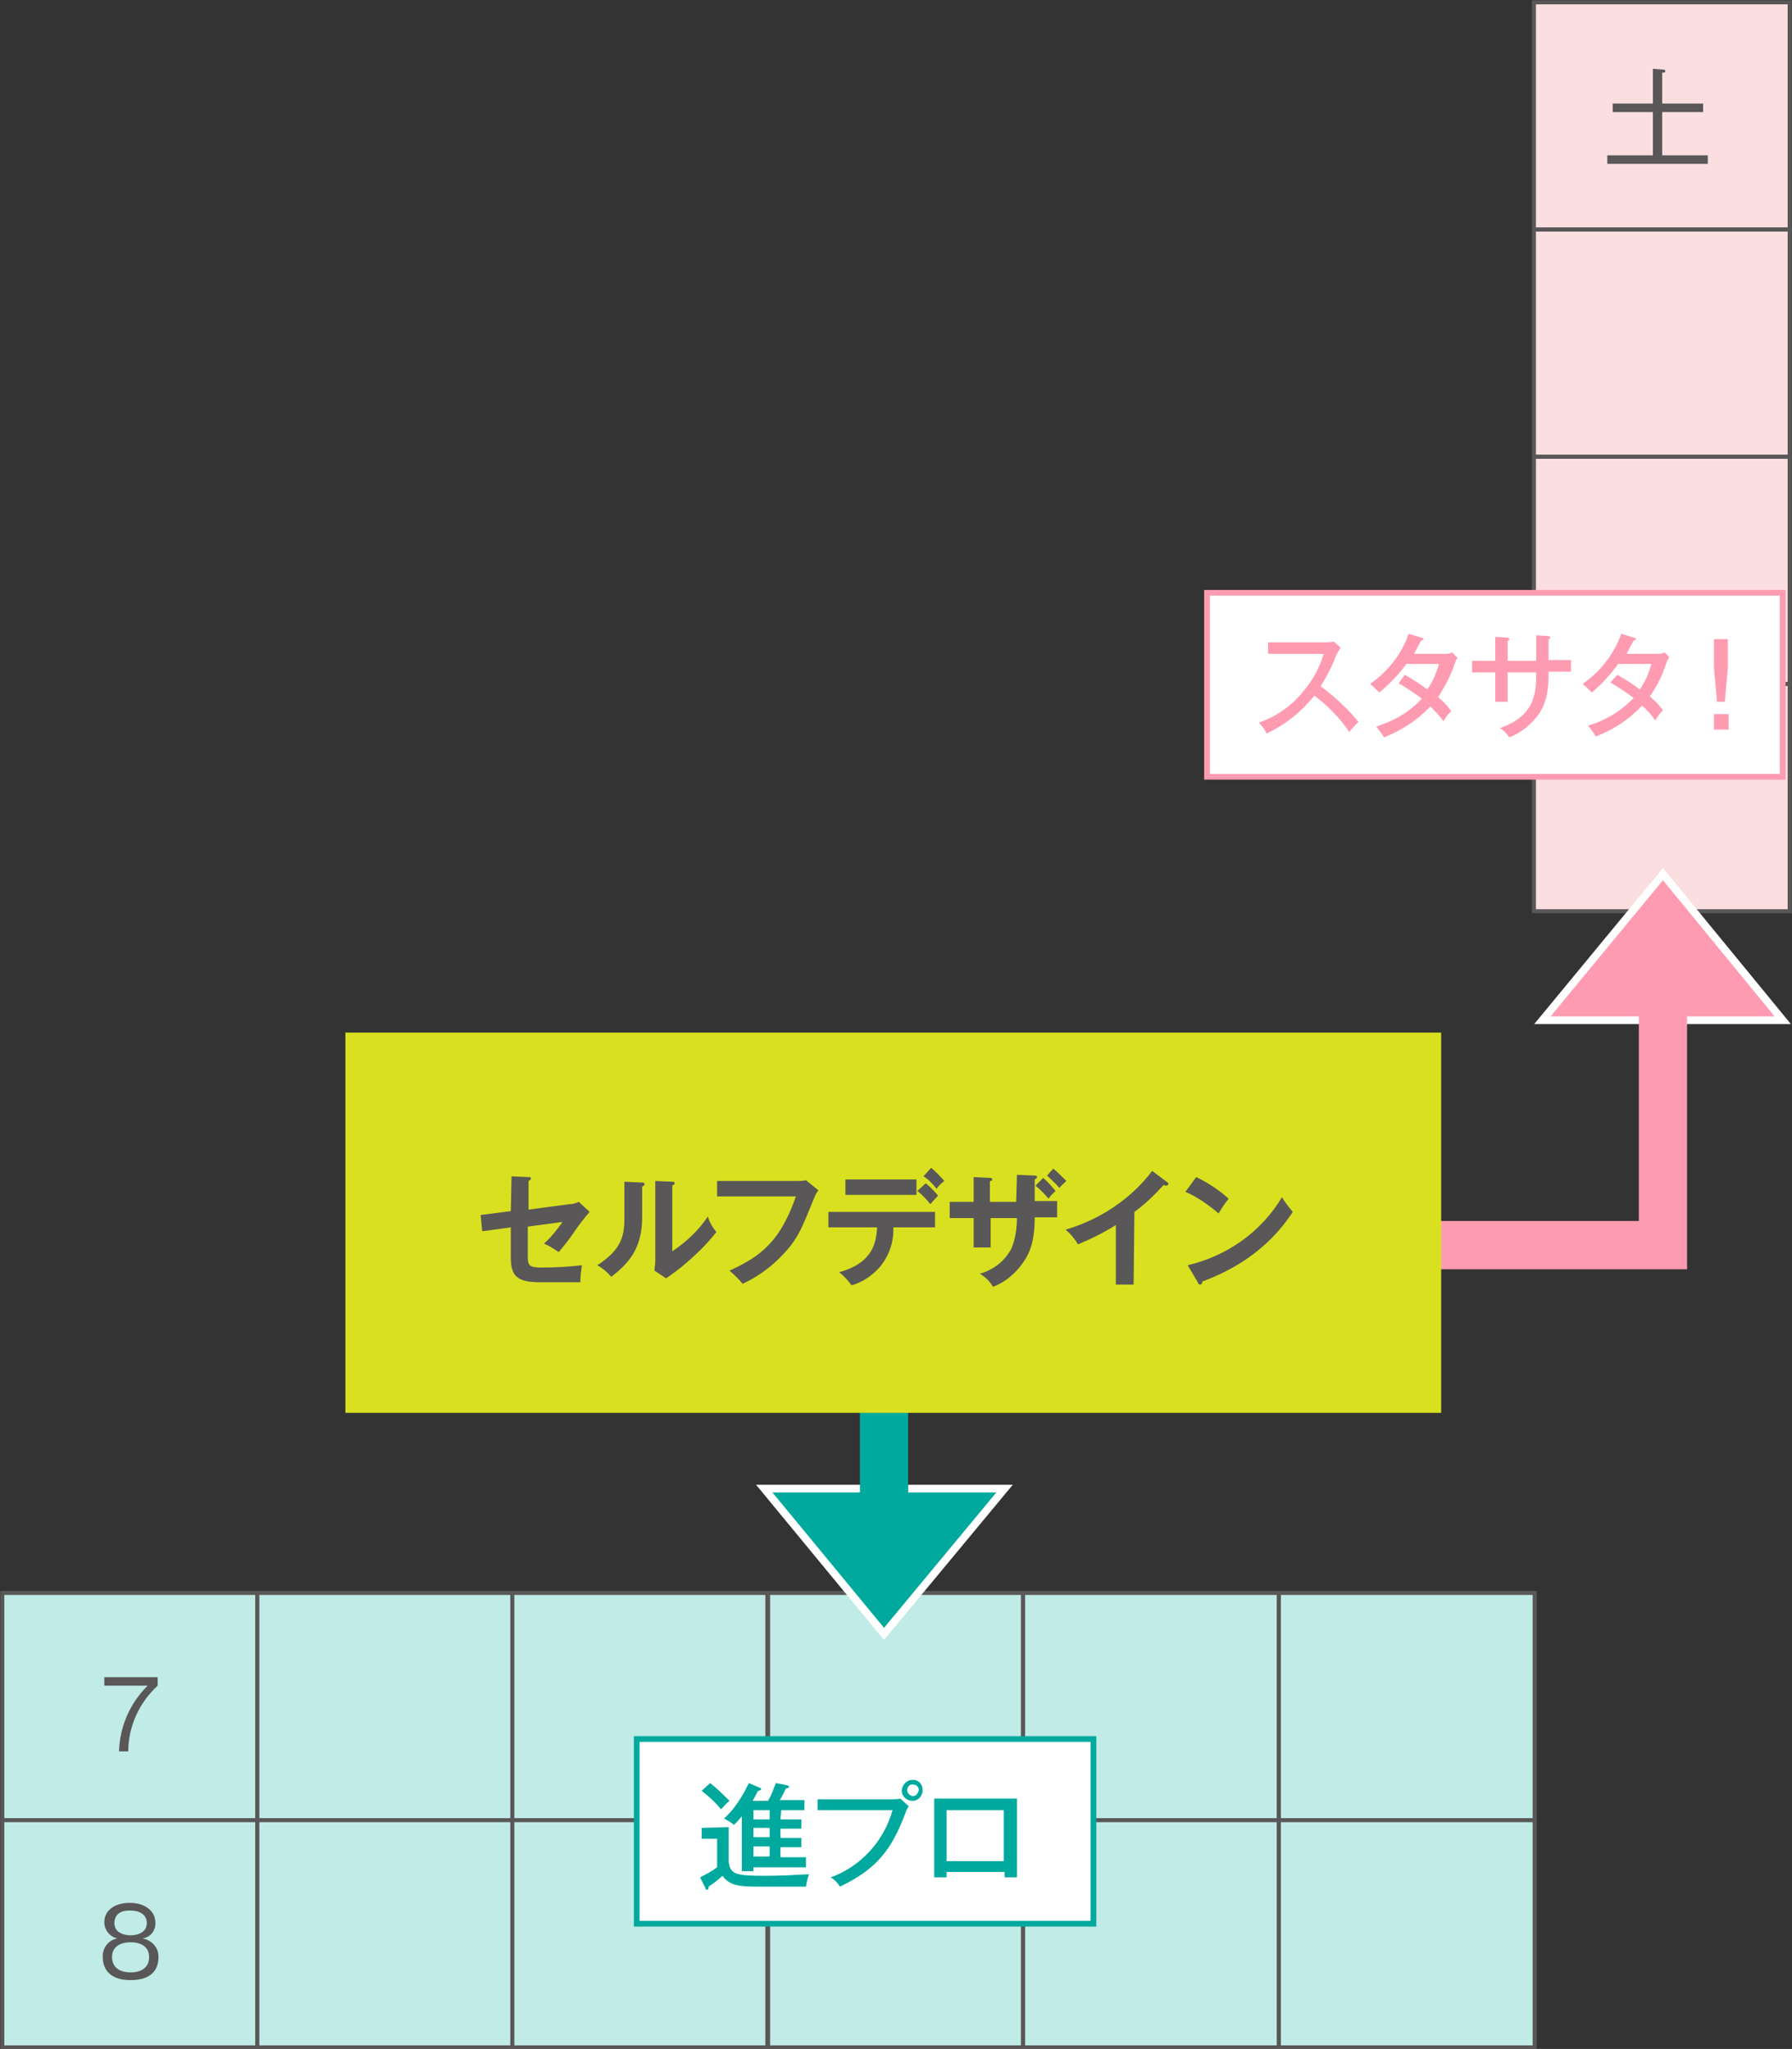
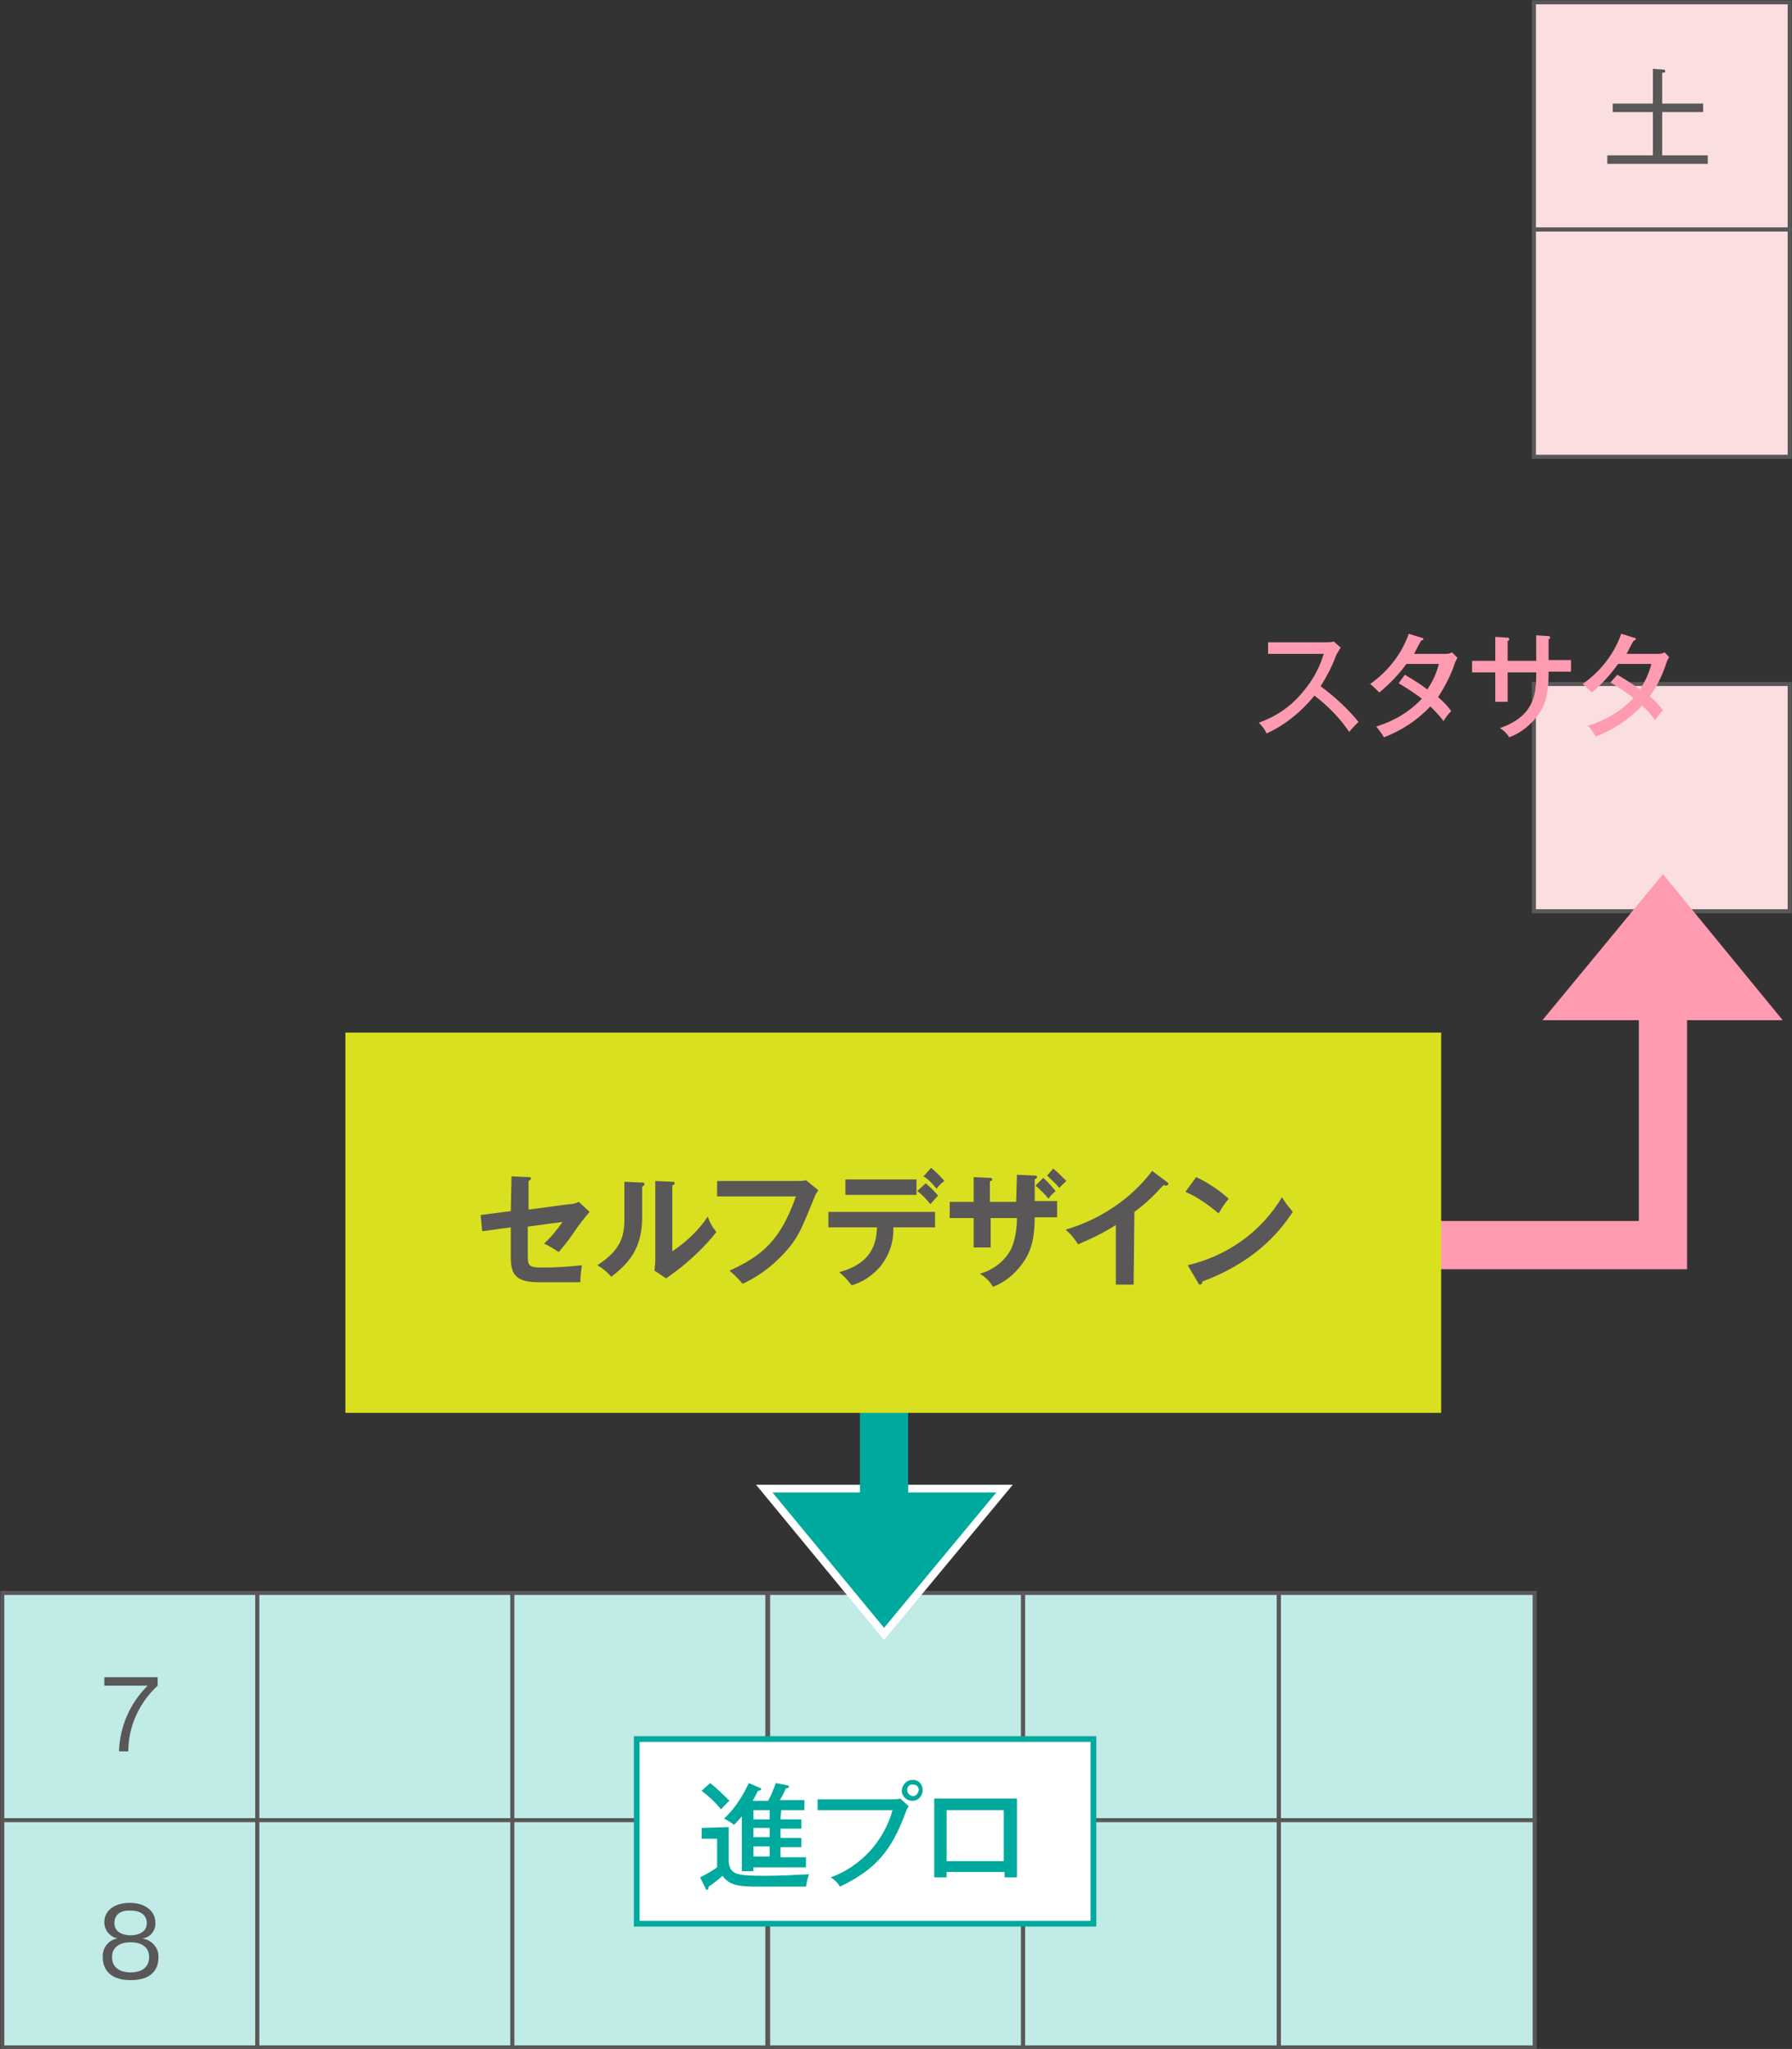
<svg xmlns="http://www.w3.org/2000/svg" version="1.1" id="レイヤー_1" x="0px" y="0px" viewBox="0 0 231.9 265.1" style="enable-background:new 0 0 231.9 265.1;" xml:space="preserve">
  <rect x="0" y="0" width="231.9" height="265.1" fill="#333333" stroke="none" />
  <style type="text/css">
	.st0{fill:#FADEE0;stroke:#595757;stroke-width:0.52;stroke-miterlimit:10;}
	.st1{fill:#C0EBE6;stroke:#595757;stroke-width:0.52;stroke-miterlimit:10;}
	.st2{fill:#595757;}
	.st3{fill:#FFFFFF;stroke:#00A99D;stroke-width:0.74;stroke-miterlimit:10;}
	.st4{fill:#00A99D;}
	.st5{fill:#FFFFFF;stroke:#FF9BB0;stroke-width:0.74;stroke-miterlimit:10;}
	.st6{fill:#FF9BB0;}
	.st7{fill:none;stroke:#FFFFFF;stroke-miterlimit:10;}
	.st8{fill:none;stroke:#00A99D;stroke-width:6.24;stroke-miterlimit:10;}
	.st9{fill:none;stroke:#FF9BB0;stroke-width:6.24;stroke-miterlimit:10;}
	.st10{fill:#D9E020;}
</style>
  <rect x="198.5" y="0.3" class="st0" width="33.1" height="29.4" />
  <rect x="198.5" y="29.7" class="st0" width="33.1" height="29.4" />
-   <rect x="198.5" y="59.1" class="st0" width="33.1" height="29.4" />
  <rect x="198.5" y="88.5" class="st0" width="33.1" height="29.4" />
  <rect x="0.3" y="206.1" class="st1" width="33" height="29.4" />
  <rect x="33.3" y="206.1" class="st1" width="33" height="29.4" />
  <rect x="66.3" y="206.1" class="st1" width="33" height="29.4" />
  <rect x="99.4" y="206.1" class="st1" width="33" height="29.4" />
  <rect x="132.4" y="206.1" class="st1" width="33.1" height="29.4" />
  <rect x="165.5" y="206.1" class="st1" width="33.1" height="29.4" />
  <rect x="0.3" y="235.5" class="st1" width="33" height="29.4" />
  <rect x="33.3" y="235.5" class="st1" width="33" height="29.4" />
  <rect x="66.3" y="235.5" class="st1" width="33" height="29.4" />
  <rect x="99.4" y="235.5" class="st1" width="33" height="29.4" />
  <rect x="132.4" y="235.5" class="st1" width="33.1" height="29.4" />
  <rect x="165.5" y="235.5" class="st1" width="33.1" height="29.4" />
  <path class="st2" d="M20.4,217v1.1c-2.4,2.2-3.8,5.3-3.8,8.5h-1.2c0.1-3.2,1.4-6.2,3.7-8.5h-5.6V217H20.4z" />
  <path class="st2" d="M20.5,253.3c0,1.1-0.5,2.9-3.6,2.9s-3.6-1.9-3.6-2.9c-0.1-1.2,0.7-2.3,1.9-2.5c-1-0.2-1.7-1.1-1.7-2.1  c0-1.5,1.3-2.5,3.3-2.5s3.3,1.1,3.3,2.5c0.1,1-0.6,2-1.7,2.1C19.7,251,20.6,252.1,20.5,253.3z M14.5,253.2c0,1.7,1.5,2,2.4,2  s2.4-0.3,2.4-2c0-1.2-0.9-1.9-2.4-1.9S14.5,252,14.5,253.2L14.5,253.2z M14.8,248.8c0,1.5,1.7,1.6,2.1,1.6s2.1-0.1,2.1-1.6  c0-1-0.8-1.6-2.1-1.6C14.8,247.1,14.8,248.6,14.8,248.8L14.8,248.8z" />
  <path class="st2" d="M208,21.2v-1.1h5.9v-5.6h-5.2v-1.1h5.2V8.9l1.3,0.1c0.1,0,0.3,0,0.3,0.2s-0.1,0.2-0.4,0.2v4h5.3v1.1h-5.3v5.6  h5.9v1.1L208,21.2z" />
  <rect x="82.4" y="225" class="st3" width="59.1" height="23.9" />
  <path class="st4" d="M94.3,236.4v4.5c0.2,1.6,0.9,1.8,4.7,1.8c1.9,0,3.8-0.1,5.7-0.2c-0.2,0.5-0.3,1-0.4,1.6h-6.2  c-2.3,0-3.7-0.1-4.6-1.4c-0.3,0.3-1.3,1.1-1.8,1.4c0,0.2,0,0.4-0.2,0.4s-0.2-0.1-0.2-0.2l-0.7-1.4c0.8-0.4,1.5-0.8,2.2-1.3v-3.7h-2  v-1.4L94.3,236.4z M91.9,230.7c0.9,0.7,1.7,1.5,2.5,2.3c-0.4,0.3-0.7,0.7-1.1,1.1c-0.7-0.9-1.6-1.7-2.5-2.4L91.9,230.7z M101,235.4  h2.7v1.2H101v1.2h2.7v1.2H101v1.3h3.3v1.3h-6.8v0.5h-1.5v-7.1c-0.5,0.6-0.8,0.9-1,1.1c-0.4-0.3-0.9-0.6-1.3-0.8  c1.4-1.3,2.4-2.9,3.2-4.6l1.4,0.6c0.1,0,0.2,0.1,0.2,0.2s-0.2,0.2-0.4,0.2c-0.3,0.6-0.5,0.9-0.7,1.3h2c0.4-0.7,0.7-1.5,1-2.3  l1.5,0.3c0.1,0,0.2,0.1,0.2,0.2s-0.2,0.2-0.4,0.2c-0.1,0.2-0.6,1.3-0.8,1.5h3.2v1.3h-3L101,235.4z M99.6,234.2h-2.1v1.2h2.1  L99.6,234.2z M99.6,236.5h-2.1v1.2h2.1L99.6,236.5z M99.6,238.9h-2.1v1.3h2.1L99.6,238.9z" />
  <path class="st4" d="M115.5,232.8c0.3,0,0.7,0,1-0.1l1.1,1c-0.2,0.3-0.3,0.5-0.4,0.8c-1.8,4.8-3.7,7.3-8.5,9.6  c-0.3-0.5-0.7-0.9-1.2-1.2c3.9-1.4,6.9-4.7,8-8.7h-9.7v-1.4L115.5,232.8z M119.4,231.6c0,0.8-0.6,1.4-1.3,1.4  c-0.8,0-1.4-0.6-1.4-1.3s0.6-1.4,1.3-1.4c0,0,0,0,0,0C118.8,230.2,119.4,230.8,119.4,231.6z M117.4,231.6c0,0.4,0.3,0.7,0.7,0.8  c0,0,0,0,0,0c0.4,0,0.7-0.3,0.8-0.8c0-0.4-0.3-0.7-0.7-0.7C117.7,230.8,117.4,231.2,117.4,231.6z" />
  <path class="st4" d="M122.5,242.2v0.7h-1.6v-10.2h10.7v10.2h-1.6v-0.7H122.5z M129.9,240.8v-6.6h-7.4v6.6H129.9z" />
-   <rect x="156.2" y="76.7" class="st5" width="74.5" height="23.8" />
  <path class="st6" d="M164.1,84.6v-1.5h7.5c0.3,0,0.7,0,1-0.1l0.9,0.8c-0.2,0.3-0.4,0.6-0.6,1c-0.5,1.4-1.2,2.7-2,4  c1.8,1.3,3.5,2.9,4.9,4.6c-0.4,0.4-0.8,0.8-1.2,1.3c-1.2-1.8-2.8-3.4-4.5-4.7c-1.7,2.1-3.8,3.8-6.2,4.9c-0.2-0.5-0.6-1-1-1.4  c2.3-0.8,4.3-2.2,5.8-4.1c1.2-1.4,2.1-3.1,2.6-4.8L164.1,84.6z" />
  <path class="st6" d="M181.8,87.3c1,0.6,2,1.2,2.9,1.9c0.7-1,1.2-2.1,1.5-3.3H182c-1,1.4-2.2,2.6-3.5,3.7c-0.4-0.4-0.8-0.8-1.2-1.1  c2.3-1.6,4.1-3.9,5-6.5l1.6,0.5c0.2,0,0.3,0.1,0.3,0.2s-0.3,0.2-0.3,0.2c-0.3,0.5-0.6,1.1-0.9,1.7h3.9c0.3,0,0.7,0,1-0.2l0.7,0.7  c-0.1,0.2-0.2,0.4-0.3,0.6c-0.5,1.6-1.3,3.1-2.2,4.5c0.6,0.5,1.2,1.1,1.7,1.8c-0.4,0.4-0.7,0.8-1,1.3c-0.5-0.7-1.1-1.3-1.7-1.9  c-1.7,1.8-3.7,3.1-6,4c-0.3-0.5-0.6-0.9-1-1.4c2.3-0.7,4.3-1.9,5.9-3.6c-0.9-0.7-2-1.4-3-2L181.8,87.3z" />
  <path class="st6" d="M198.8,82.2l1.6,0.1c0.1,0,0.2,0,0.2,0.2s-0.2,0.2-0.2,0.2v2.7h2.9v1.5h-2.9v0.3c0,3.1-0.7,4.3-1.2,5.1  c-1,1.4-2.3,2.5-3.9,3.1c-0.3-0.5-0.7-0.9-1.2-1.2c4.7-1.6,4.7-4.8,4.7-7.2h-3.7v3.8h-1.6v-3.8h-3v-1.5h3v-3.1l1.5,0.1  c0.2,0,0.3,0,0.3,0.2s-0.1,0.2-0.2,0.2v2.6h3.7V82.2z" />
  <path class="st6" d="M209.3,87.3c1,0.6,2,1.2,2.9,1.9c0.7-1,1.2-2.1,1.5-3.3h-4.3c-1,1.4-2.1,2.6-3.4,3.7c-0.4-0.4-0.8-0.8-1.2-1.1  c2.3-1.6,4.1-3.9,5-6.5l1.6,0.5c0.2,0,0.3,0.1,0.3,0.2s-0.3,0.2-0.3,0.2c-0.3,0.5-0.6,1.1-0.9,1.7h3.9c0.3,0,0.7,0,1-0.2L216,85  c-0.1,0.2-0.2,0.4-0.3,0.6c-0.5,1.6-1.2,3.1-2.2,4.5c0.6,0.5,1.2,1.1,1.7,1.8c-0.4,0.4-0.7,0.8-1,1.3c-0.5-0.7-1-1.3-1.7-1.9  c-1.7,1.8-3.7,3.1-6,4c-0.3-0.5-0.6-1-1-1.4c2.3-0.7,4.3-1.9,5.9-3.6c-0.9-0.7-2-1.4-3-2L209.3,87.3z" />
-   <path class="st6" d="M223.7,94.4h-1.9v-2h1.9V94.4z M223.6,86.4l-0.4,4.4h-1l-0.4-4.4v-3.7h1.8L223.6,86.4z" />
  <polygon class="st4" points="98.9,192.6 114.4,211.4 130,192.6 " />
  <polygon class="st7" points="98.9,192.6 114.4,211.4 130,192.6 " />
  <line class="st8" x1="114.4" y1="170.1" x2="114.4" y2="202.6" />
  <polygon class="st6" points="215.2,113.1 199.6,132 230.7,132 " />
-   <polygon class="st7" points="215.2,113.1 199.6,132 230.7,132 " />
  <polyline class="st9" points="215.2,129 215.2,161.1 173,161.1 " />
  <rect x="44.7" y="133.6" class="st10" width="141.8" height="49.2" />
  <path class="st2" d="M66.2,152.2l2.2,0.1c0.2,0,0.3,0,0.3,0.2s-0.2,0.2-0.3,0.3v3.7l5.3-0.7c0.4,0,0.8-0.1,1.2-0.3l1.4,1.3  c-0.7,0.8-1.4,1.7-2,2.6c-0.8,1.2-1.5,2-2,2.6c-0.6-0.4-1.2-0.8-1.9-1.1c0.9-0.8,1.7-1.8,2.4-2.8l-4.5,0.6v3.8  c0,1.3,0.2,1.5,1.9,1.5c1.7,0,3.4-0.1,5.1-0.3c-0.1,0.7-0.2,1.5-0.2,2.2c-0.7,0-5.1,0-5.3,0c-3.1,0-3.7-1-3.7-3.3v-3.8l-3.7,0.5  l-0.2-2.1l3.9-0.5L66.2,152.2z" />
  <path class="st2" d="M83,153c0.2,0,0.4,0,0.4,0.2s-0.2,0.3-0.3,0.3v4c0,4.1-1.8,6-4,7.7c-0.5-0.6-1.1-1.1-1.8-1.5  c3.1-2,3.5-3.8,3.5-6v-4.8L83,153z M87,152.9c0.2,0,0.3,0,0.3,0.2s-0.2,0.2-0.3,0.3v8.5c1.8-1.2,3.4-2.7,4.6-4.5  c0.2,0.7,0.6,1.4,1.1,2c-1.3,1.7-2.9,3.2-4.6,4.6c-1.3,1-1.5,1.1-1.9,1.4l-1.5-1c0-0.4,0.1-0.8,0.1-1.3v-10.3L87,152.9z" />
  <path class="st2" d="M103.2,152.8c0.4,0,0.7,0,1.1-0.1l1.6,1.3c-0.2,0.3-0.4,0.6-0.5,0.9c-1.6,3.9-1.9,4.7-3.1,6.3  c-1.7,2.1-3.8,3.8-6.2,4.9c-0.5-0.6-1.1-1.2-1.7-1.7c4.2-1.9,6.6-3.9,8.6-9.6H92.8v-2L103.2,152.8z" />
  <path class="st2" d="M107.2,158.8v-2h13.8v2h-5.4c0.1,1.9-0.6,3.8-1.8,5.2c-1,1.1-2.2,1.9-3.6,2.3c-0.5-0.7-1-1.2-1.6-1.7  c4.4-1.2,4.8-3.9,4.9-5.8H107.2z M118.6,152.6v2h-9.2v-2H118.6z M119.8,153.1c0.6,0.5,1.1,1,1.6,1.6c-0.2,0.2-0.3,0.3-1,1.1  c-0.5-0.6-1-1.2-1.7-1.7L119.8,153.1z M120.5,151.1c0.6,0.5,1.2,1.1,1.7,1.7c-0.4,0.3-0.7,0.6-1,1c-0.5-0.6-1-1.2-1.7-1.6  L120.5,151.1z" />
  <path class="st2" d="M131.6,152l2.3,0.1c0.1,0,0.3,0,0.3,0.2s-0.2,0.2-0.3,0.3v2.8h2.9v2.1h-2.9c0,3.4-0.8,4.7-1.2,5.4  c-1,1.6-2.4,2.9-4.2,3.6c-0.4-0.7-1-1.3-1.7-1.7c1.8-0.5,3.3-1.7,4.1-3.3c0.5-1.2,0.7-2.6,0.7-3.9h-3.4v3.8H126v-3.8h-3.1v-2.1h3.1  v-3.2l2.1,0.1c0.1,0,0.3,0,0.3,0.2s-0.1,0.2-0.3,0.2v2.7h3.4L131.6,152z M135,152.4c0.6,0.5,1.1,1.1,1.6,1.7c-0.3,0.3-0.7,0.6-0.9,1  c-0.5-0.6-1.1-1.2-1.7-1.7L135,152.4z M136.3,151.2c0.6,0.5,1.1,1,1.7,1.6c-0.3,0.3-0.7,0.6-0.9,0.9c-0.5-0.6-1.1-1.1-1.6-1.6  L136.3,151.2z" />
  <path class="st2" d="M146.7,166.2h-2.3v-7.7c-1.6,1-3.2,1.8-4.9,2.5c-0.4-0.7-1-1.4-1.6-1.9c4.4-1.3,8.4-3.9,11.2-7.6l2,1.5  c0.1,0.1,0.1,0.1,0.1,0.2s-0.2,0.2-0.3,0.2c-0.1,0-0.2,0-0.3-0.1c-1.2,1.3-2.4,2.5-3.8,3.5L146.7,166.2z" />
  <path class="st2" d="M154.8,152.3c1.5,0.7,3,1.7,4.2,2.8c-0.5,0.6-0.9,1.2-1.3,1.9c-1.3-1.1-2.7-2.1-4.3-2.8L154.8,152.3z   M153.7,163.7c5.1-1.2,9.5-4.3,12.2-8.8c0.4,0.7,0.9,1.3,1.4,1.9c-1.1,1.6-4.1,6.2-11.7,9c0,0.2-0.1,0.4-0.3,0.4s-0.2-0.1-0.3-0.3  L153.7,163.7z" />
</svg>